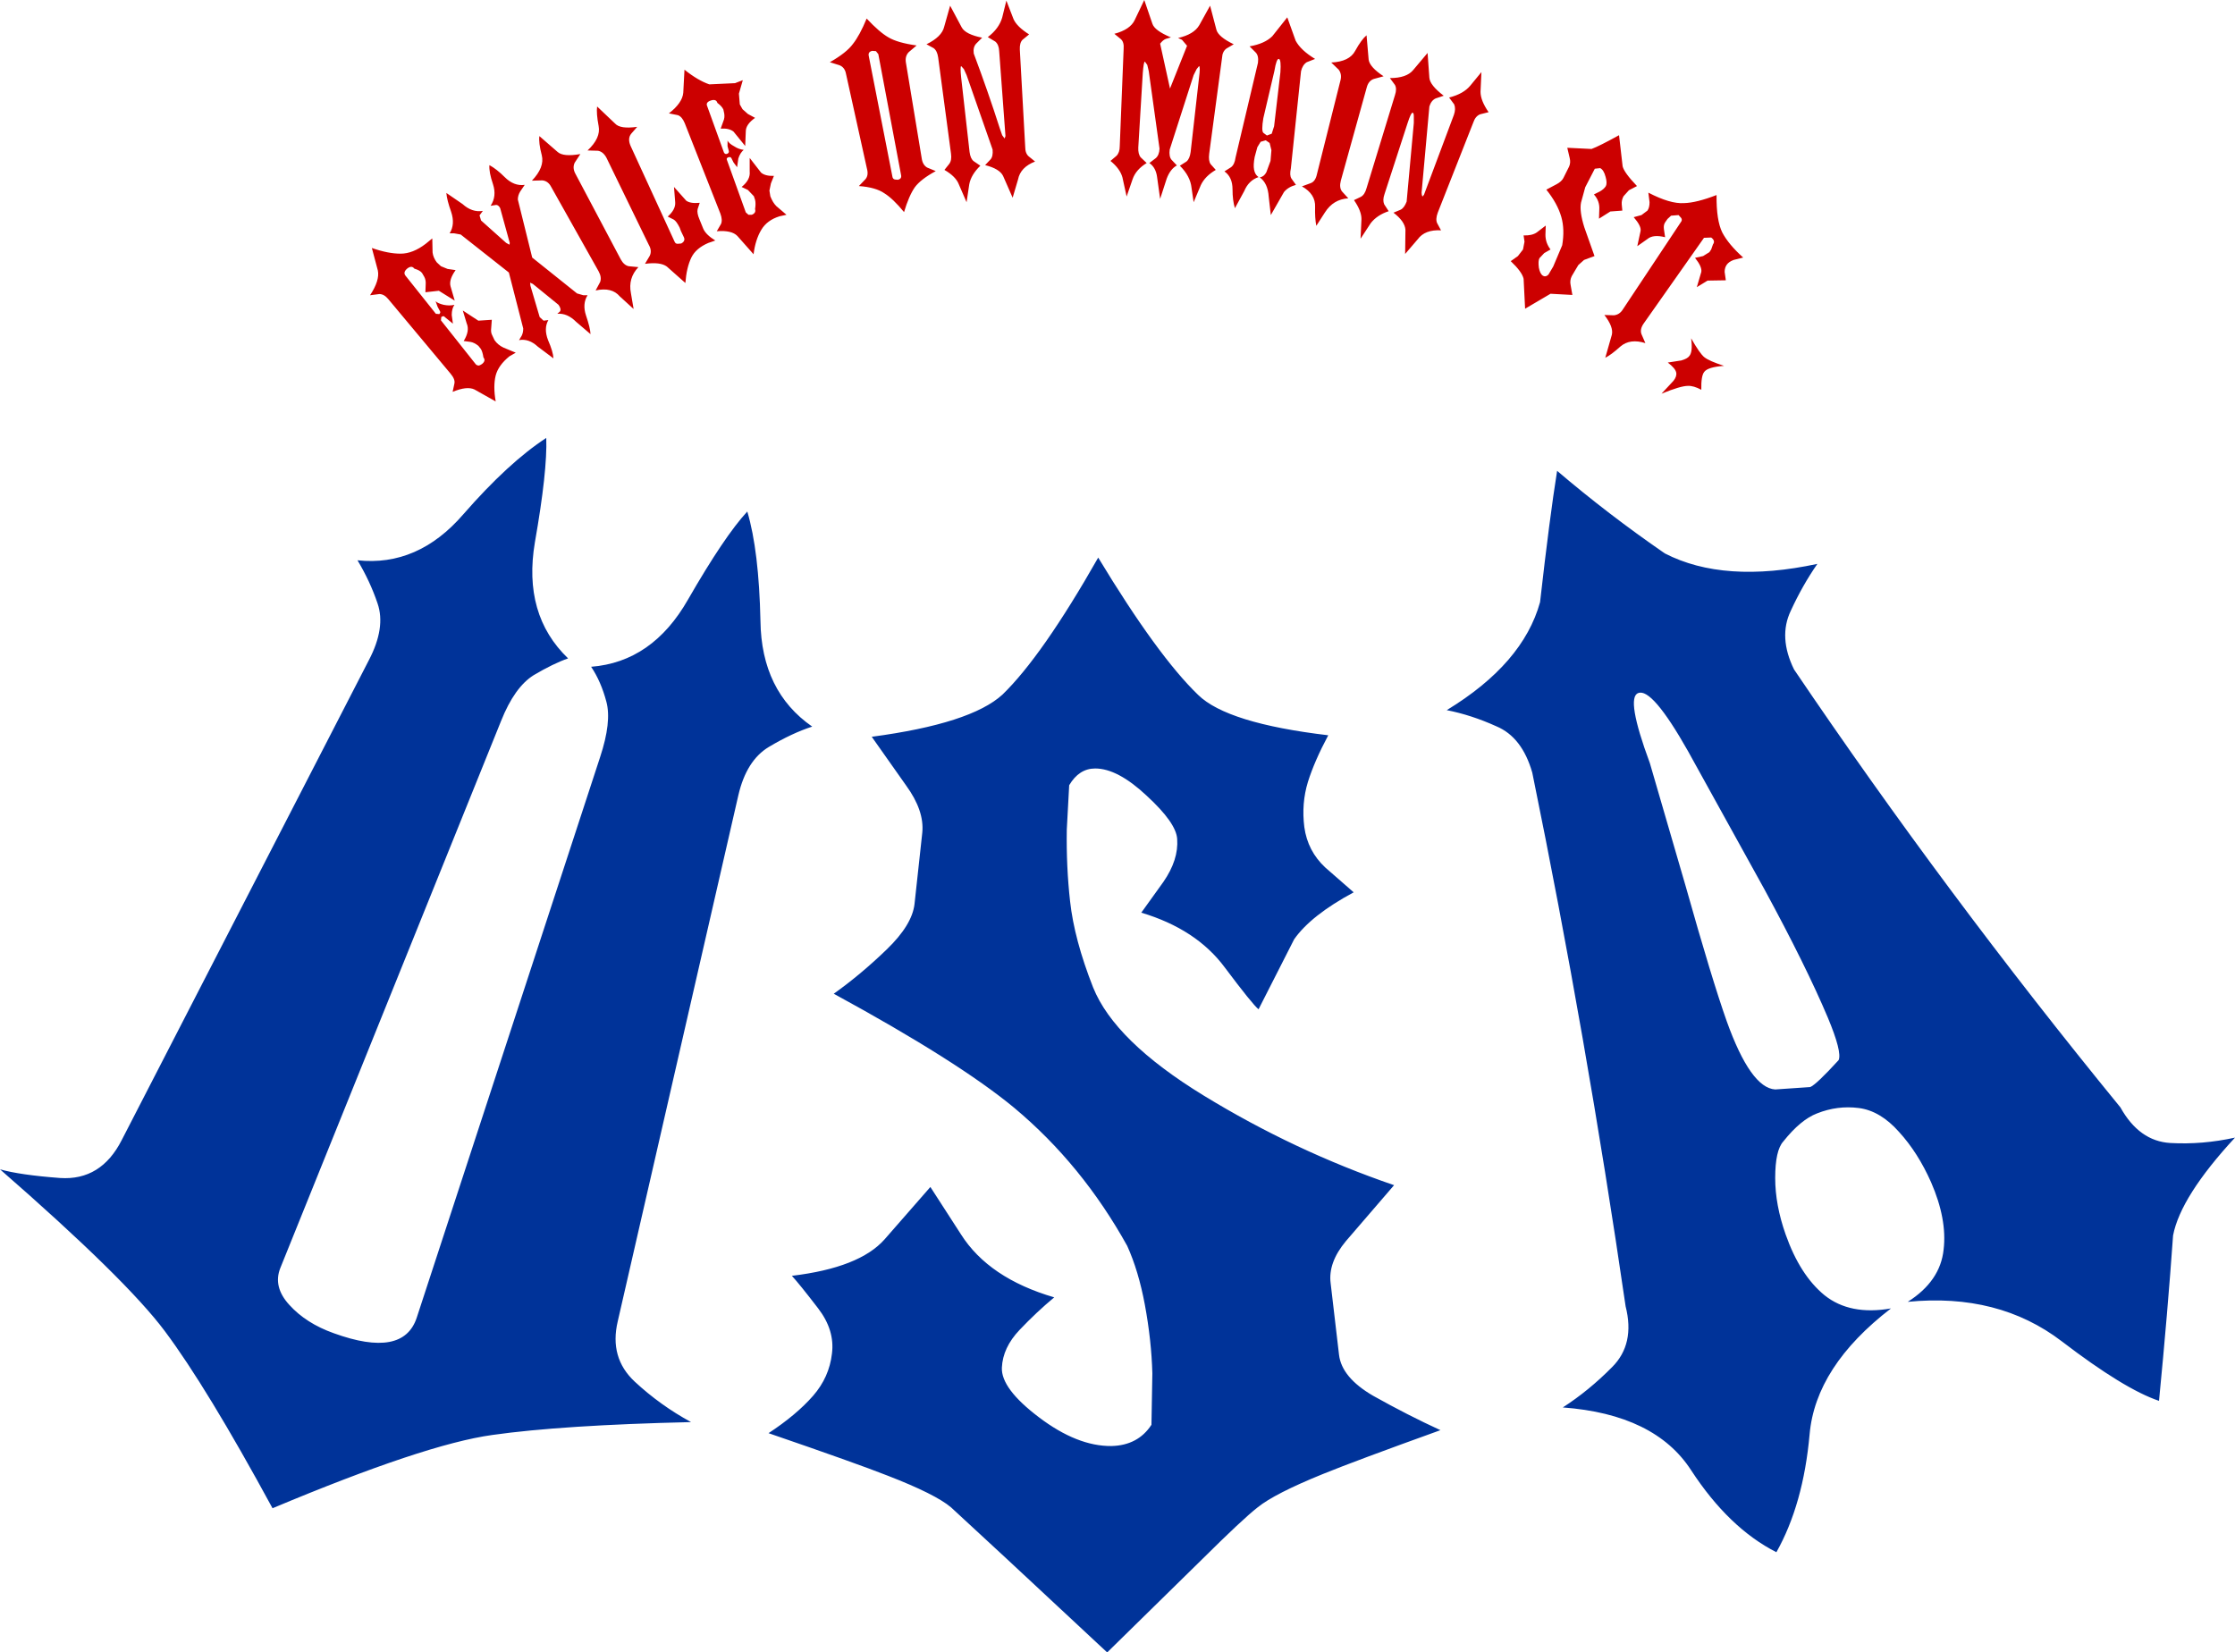
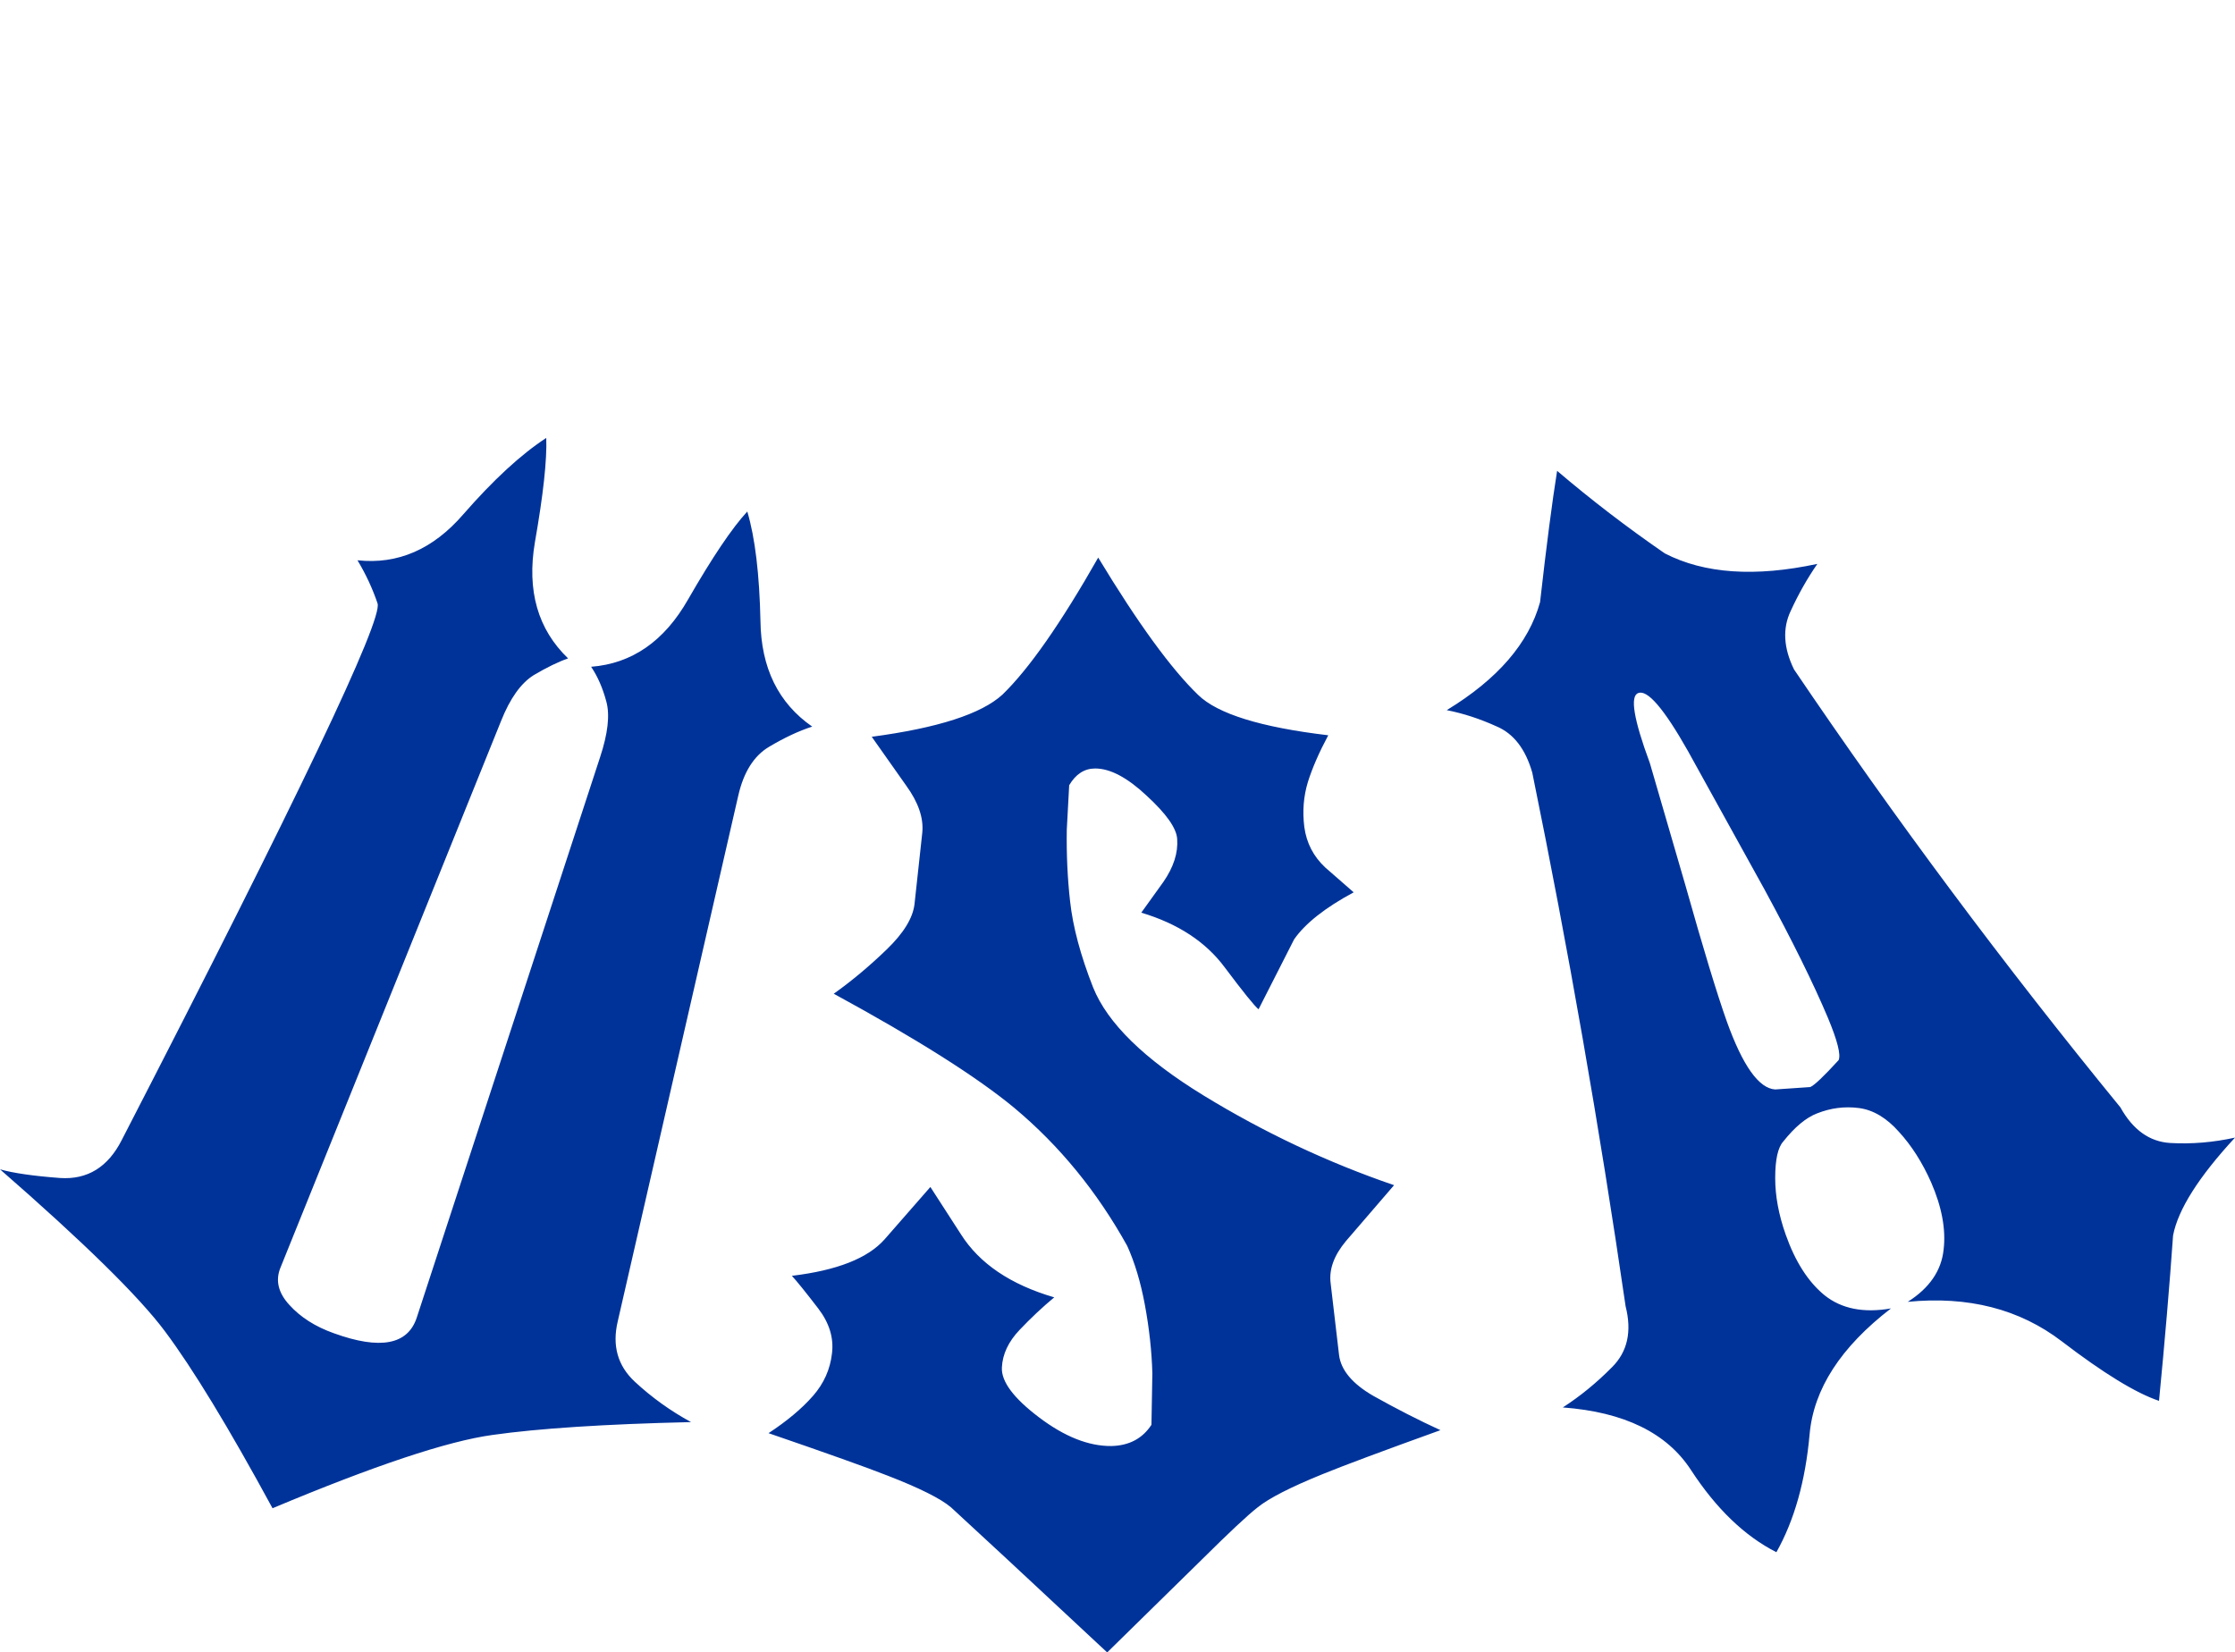
<svg xmlns="http://www.w3.org/2000/svg" height="276.2px" width="373.55px">
  <g transform="matrix(1.0, 0.0, 0.0, 1.0, 186.75, 138.1)">
-     <path d="M84.6 -105.3 Q84.25 -104.65 84.3 -103.95 L84.4 -102.9 82.4 -102.75 80.5 -101.55 80.55 -103.05 Q80.65 -104.5 79.65 -105.6 L80.65 -106.1 Q81.35 -106.5 81.65 -107.0 81.9 -107.5 81.6 -108.55 81.3 -109.7 80.7 -110.0 L79.8 -109.9 78.2 -106.8 77.5 -104.25 Q77.2 -102.8 78.05 -100.1 L79.75 -95.3 78.0 -94.65 77.05 -93.8 76.6 -93.05 75.95 -91.95 Q75.6 -91.25 75.75 -90.5 L76.05 -88.8 72.4 -89.0 68.15 -86.5 67.9 -91.5 Q67.65 -92.65 65.75 -94.45 L66.95 -95.3 67.8 -96.4 68.05 -97.7 67.9 -98.75 Q69.3 -98.7 70.1 -99.25 L71.6 -100.4 71.55 -98.85 Q71.55 -97.5 72.4 -96.4 L71.35 -95.8 70.55 -94.95 Q70.3 -94.5 70.45 -93.35 70.65 -92.3 71.15 -92.0 71.6 -91.75 72.05 -92.2 L72.85 -93.55 74.35 -97.1 Q74.8 -99.75 74.2 -101.85 73.55 -104.1 71.7 -106.4 L73.4 -107.3 Q74.25 -107.75 74.55 -108.35 L75.5 -110.25 Q75.8 -110.9 75.6 -111.7 L75.2 -113.4 79.25 -113.2 Q80.5 -113.65 83.85 -115.5 L84.45 -110.3 Q84.7 -109.25 86.85 -107.0 L85.5 -106.3 84.6 -105.3 M86.3 -101.8 L87.6 -102.15 88.6 -102.9 Q88.95 -103.4 88.95 -104.3 L88.75 -105.9 Q92.4 -104.0 94.7 -104.15 96.8 -104.2 100.15 -105.5 100.1 -101.3 101.1 -99.25 102.15 -97.25 104.6 -95.05 L103.0 -94.65 Q102.2 -94.35 101.85 -93.85 101.5 -93.35 101.5 -92.65 L101.7 -91.25 98.65 -91.2 96.85 -90.1 97.6 -92.65 Q97.75 -93.5 96.55 -95.0 L97.9 -95.3 98.95 -95.95 99.25 -96.4 99.55 -97.25 Q100.0 -97.85 99.25 -98.4 L98.05 -98.35 87.95 -84.0 Q87.3 -83.05 87.6 -82.25 L88.25 -80.75 Q85.7 -81.55 84.1 -80.2 82.55 -78.8 81.55 -78.3 L82.65 -82.15 Q82.95 -83.45 81.4 -85.45 L83.0 -85.4 Q83.95 -85.5 84.5 -86.4 L94.2 -101.0 Q94.45 -101.3 94.25 -101.65 L93.8 -102.15 92.55 -102.05 91.95 -101.5 91.6 -101.0 Q91.25 -100.55 91.35 -99.8 L91.55 -98.45 Q89.55 -98.95 88.6 -98.15 L86.9 -96.95 87.45 -99.5 Q87.6 -100.3 86.3 -101.8 M29.8 -131.3 Q30.65 -129.7 33.05 -128.25 L31.65 -127.7 Q30.95 -127.25 30.7 -126.2 L29.0 -109.95 Q28.75 -108.8 29.1 -108.25 L29.85 -107.2 Q28.55 -106.85 27.85 -106.0 L25.65 -102.15 25.3 -105.2 Q25.15 -107.5 23.8 -108.45 24.5 -108.55 24.9 -109.3 L25.6 -111.2 25.75 -113.0 25.45 -114.2 24.8 -114.65 23.95 -114.4 23.4 -113.5 22.95 -111.85 Q22.7 -110.5 22.85 -109.75 23.0 -108.9 23.6 -108.5 21.95 -107.95 21.2 -106.15 L19.65 -103.3 Q19.25 -104.6 19.25 -106.45 19.25 -108.5 17.9 -109.45 L19.0 -110.15 Q19.6 -110.6 19.75 -111.75 L23.5 -127.6 Q23.65 -128.75 23.15 -129.3 L22.1 -130.35 Q24.65 -130.8 25.9 -132.05 L28.4 -135.2 29.8 -131.3 M26.25 -126.25 L24.4 -118.35 Q24.05 -116.25 24.4 -115.9 L25.0 -115.45 25.8 -115.75 26.2 -117.0 27.25 -126.0 Q27.4 -128.15 27.0 -128.25 26.6 -128.35 26.25 -126.25 M39.75 -129.6 Q40.8 -131.5 41.65 -132.2 L42.0 -128.15 Q42.15 -126.9 44.5 -125.35 L42.85 -124.9 Q42.0 -124.6 41.7 -123.55 L37.35 -107.9 Q37.05 -106.75 37.55 -106.1 L38.6 -104.95 Q36.1 -104.8 34.7 -102.6 L33.25 -100.35 Q33.0 -101.7 33.05 -103.5 33.15 -105.65 30.85 -106.95 L32.35 -107.5 Q33.1 -107.8 33.35 -108.95 L37.3 -124.7 Q37.55 -125.7 37.0 -126.45 L35.75 -127.65 Q38.8 -127.8 39.75 -129.6 M7.15 -130.8 L8.8 -123.3 11.65 -130.45 10.8 -131.45 10.15 -131.75 Q12.8 -132.35 13.7 -133.9 L15.5 -137.15 16.55 -133.15 Q16.85 -131.95 19.45 -130.7 L18.25 -130.0 Q17.55 -129.5 17.5 -128.45 L15.35 -112.4 Q15.2 -111.2 15.6 -110.65 L16.45 -109.7 Q14.65 -108.65 13.95 -107.15 L12.75 -104.3 12.4 -106.7 Q12.2 -108.65 10.45 -110.4 L11.55 -111.1 Q12.1 -111.55 12.25 -112.7 L13.65 -125.1 Q13.9 -127.0 13.65 -127.05 L13.25 -126.55 12.75 -125.55 8.75 -113.1 Q8.6 -111.95 9.05 -111.4 L9.95 -110.45 Q8.85 -109.85 8.25 -108.25 L7.15 -104.85 6.65 -108.45 Q6.45 -110.1 5.35 -110.85 L6.4 -111.65 Q7.0 -112.15 7.05 -113.25 L5.25 -126.2 5.0 -127.25 4.6 -127.8 Q4.4 -127.8 4.25 -125.9 L3.5 -113.45 Q3.45 -112.35 3.9 -111.8 L4.9 -110.85 Q3.1 -109.75 2.55 -108.15 L1.55 -105.25 0.85 -108.45 Q0.45 -109.9 -1.15 -111.2 L-0.15 -112.05 Q0.4 -112.6 0.4 -113.65 L1.05 -129.9 Q1.15 -131.05 0.6 -131.55 L-0.5 -132.45 Q2.15 -133.15 2.9 -134.75 L4.5 -138.1 5.85 -134.15 Q6.2 -133.0 8.95 -131.85 L8.1 -131.6 Q7.6 -131.4 7.15 -130.8 M52.15 -125.1 Q52.25 -123.85 54.55 -122.1 L53.2 -121.65 Q52.45 -121.3 52.15 -120.3 L50.85 -105.9 Q50.85 -105.5 51.0 -105.25 L51.25 -105.55 56.25 -118.9 Q56.6 -119.9 56.3 -120.65 L55.45 -121.8 Q57.85 -122.4 59.0 -123.8 L60.85 -126.05 60.7 -122.75 Q60.7 -121.3 62.05 -119.35 L60.65 -119.0 Q59.85 -118.7 59.5 -117.65 L53.55 -102.55 Q53.15 -101.45 53.45 -100.8 L54.1 -99.6 Q51.4 -99.75 50.2 -98.1 L48.1 -95.65 48.15 -99.7 Q48.05 -101.1 46.15 -102.55 L47.35 -103.05 Q47.95 -103.35 48.35 -104.4 L49.55 -117.55 49.55 -118.65 Q49.55 -119.25 49.35 -119.25 49.1 -119.35 48.5 -117.5 L44.65 -105.65 Q44.3 -104.65 44.6 -103.95 L45.35 -102.8 Q43.4 -102.15 42.35 -100.8 L40.65 -98.2 40.8 -101.5 Q40.8 -102.85 39.55 -104.65 L40.7 -105.2 Q41.35 -105.55 41.65 -106.65 L46.4 -122.2 Q46.75 -123.25 46.4 -123.9 L45.55 -125.05 Q48.35 -125.05 49.45 -126.4 L51.85 -129.25 52.15 -125.1 M98.1 -78.4 Q98.9 -77.75 101.4 -76.95 98.7 -76.75 98.1 -75.95 97.55 -75.3 97.6 -72.95 96.3 -73.65 95.35 -73.6 94.15 -73.6 90.95 -72.3 L92.95 -74.45 Q93.55 -75.2 93.4 -75.85 93.25 -76.55 92.0 -77.5 L94.25 -77.85 Q95.3 -78.15 95.6 -78.6 96.2 -79.3 95.9 -81.55 97.35 -79.0 98.1 -78.4 M-41.55 -128.75 L-37.6 -108.6 Q-37.55 -108.2 -37.2 -108.1 L-36.7 -108.05 Q-36.0 -108.2 -36.15 -108.85 L-39.95 -129.05 -40.35 -129.55 -40.95 -129.6 Q-41.7 -129.45 -41.55 -128.75 M-44.2 -130.75 Q-43.05 -132.2 -41.9 -135.0 -39.75 -132.7 -38.25 -131.85 -36.75 -130.95 -33.55 -130.5 L-34.85 -129.4 Q-35.5 -128.75 -35.35 -127.7 L-32.7 -111.65 Q-32.55 -110.55 -31.8 -110.1 L-30.35 -109.5 Q-32.85 -108.15 -33.85 -106.8 -34.85 -105.35 -35.65 -102.65 -37.5 -104.9 -38.95 -105.8 -40.4 -106.8 -43.2 -107.0 L-42.1 -108.15 Q-41.55 -108.8 -41.85 -109.9 L-45.35 -125.75 Q-45.55 -126.85 -46.45 -127.2 L-48.05 -127.7 Q-45.25 -129.3 -44.2 -130.75 M-62.6 -124.7 L-63.25 -122.45 -63.1 -120.65 -62.65 -119.85 -61.75 -119.05 -60.55 -118.4 Q-62.1 -117.3 -62.1 -116.15 L-62.2 -113.7 -64.15 -116.1 Q-64.9 -116.7 -66.3 -116.6 L-65.85 -117.85 Q-65.6 -118.4 -65.7 -119.1 L-65.85 -119.8 Q-66.1 -120.35 -66.85 -120.9 -67.05 -121.6 -67.95 -121.3 -68.85 -121.0 -68.55 -120.35 L-65.75 -112.6 Q-65.55 -112.25 -65.2 -112.4 -64.85 -112.55 -64.95 -112.9 L-65.15 -113.65 -65.15 -114.6 Q-64.9 -114.1 -64.05 -113.65 -63.3 -113.15 -62.45 -113.05 -63.05 -112.55 -63.35 -111.6 L-63.55 -110.15 -64.15 -110.95 -64.5 -111.65 Q-64.65 -111.95 -65.05 -111.8 -65.4 -111.65 -65.25 -111.35 L-62.1 -102.6 -61.65 -102.2 -61.1 -102.2 Q-60.35 -102.5 -60.55 -103.15 -60.4 -104.1 -60.55 -104.7 L-60.75 -105.3 -61.75 -106.35 -62.8 -106.85 Q-61.3 -108.05 -61.45 -109.45 L-61.45 -111.7 -59.55 -109.25 Q-58.85 -108.65 -57.4 -108.7 L-57.9 -107.45 -58.15 -106.25 -58.0 -105.3 Q-57.6 -104.25 -57.0 -103.65 L-55.3 -102.2 -56.45 -101.95 Q-58.55 -101.3 -59.5 -99.7 -60.5 -98.05 -60.8 -95.6 L-63.5 -98.65 Q-64.45 -99.65 -66.95 -99.45 L-66.25 -100.65 Q-65.95 -101.3 -66.35 -102.4 L-72.3 -117.5 Q-72.75 -118.6 -73.45 -118.85 L-74.95 -119.15 Q-72.7 -120.9 -72.55 -122.6 L-72.35 -126.45 Q-70.1 -124.65 -68.2 -124.0 L-63.9 -124.2 -62.6 -124.7 M-72.05 -104.55 Q-71.35 -104.05 -69.8 -104.2 L-70.15 -103.15 Q-70.3 -102.5 -69.85 -101.45 L-69.2 -99.85 Q-68.75 -98.85 -67.2 -97.9 L-67.9 -97.65 -68.35 -97.5 Q-70.45 -96.6 -71.2 -95.05 -72.0 -93.4 -72.2 -90.8 L-75.3 -93.55 Q-76.4 -94.35 -78.95 -94.0 L-78.15 -95.35 Q-77.75 -96.2 -78.3 -97.15 L-85.4 -111.75 Q-85.95 -112.75 -86.8 -112.9 L-88.55 -112.95 Q-86.3 -115.05 -86.7 -117.05 -87.1 -119.15 -86.95 -120.3 L-83.95 -117.45 Q-83.1 -116.5 -80.25 -116.9 L-81.25 -115.75 Q-81.9 -114.95 -81.35 -113.7 L-74.0 -97.7 Q-73.85 -97.35 -73.5 -97.35 L-72.9 -97.4 Q-72.15 -97.8 -72.45 -98.45 L-72.95 -99.5 -73.15 -100.05 Q-73.7 -101.15 -74.15 -101.4 L-75.15 -101.9 Q-73.8 -103.1 -73.9 -104.3 L-74.1 -106.85 -72.05 -104.55 M-16.3 -129.8 L-15.4 -113.55 Q-15.4 -112.45 -14.8 -111.95 L-13.75 -111.1 Q-16.2 -110.15 -16.6 -108.1 L-17.5 -105.05 -19.1 -108.7 Q-19.7 -109.9 -22.1 -110.5 L-21.2 -111.45 Q-20.75 -111.95 -20.85 -113.1 L-25.2 -125.55 -25.65 -126.55 -26.1 -127.05 Q-26.3 -127.0 -26.1 -125.1 L-24.7 -112.7 Q-24.55 -111.55 -24.0 -111.15 L-22.9 -110.4 Q-24.45 -108.9 -24.75 -107.3 L-25.2 -104.3 -26.5 -107.3 Q-27.0 -108.6 -28.9 -109.7 L-28.1 -110.7 Q-27.65 -111.3 -27.8 -112.4 L-29.95 -128.5 Q-30.1 -129.6 -30.7 -130.05 L-31.9 -130.7 Q-29.35 -131.95 -28.95 -133.6 L-27.95 -137.15 -26.0 -133.5 Q-25.35 -132.35 -22.6 -131.8 L-23.6 -130.8 Q-24.15 -130.2 -24.0 -129.15 -21.6 -122.75 -19.65 -116.65 L-19.25 -115.5 -18.85 -114.95 -18.7 -115.35 -19.75 -129.55 Q-19.8 -130.65 -20.4 -131.15 L-21.65 -131.9 Q-19.8 -133.3 -19.25 -135.15 L-18.55 -138.0 -17.35 -134.9 Q-16.8 -133.65 -14.75 -132.35 L-15.85 -131.45 Q-16.35 -130.95 -16.3 -129.8 M-102.4 -108.5 Q-100.85 -106.95 -99.05 -107.2 L-99.8 -106.1 Q-100.2 -105.45 -100.2 -104.75 L-97.8 -95.05 -90.3 -89.05 -89.25 -88.75 -88.55 -88.75 Q-89.45 -87.3 -88.8 -85.35 -88.1 -83.3 -88.05 -82.25 L-90.45 -84.3 Q-91.95 -85.8 -93.6 -85.65 L-93.15 -86.05 Q-92.9 -86.45 -93.4 -87.15 L-97.7 -90.65 -98.15 -90.85 -98.1 -90.35 -96.55 -85.1 -95.9 -84.5 -95.1 -84.6 Q-95.9 -83.2 -95.15 -81.25 -94.3 -79.3 -94.25 -78.2 L-96.85 -80.15 Q-98.35 -81.55 -100.0 -81.25 L-99.55 -82.0 Q-99.3 -82.5 -99.3 -83.2 L-101.7 -92.55 -109.75 -98.9 -110.85 -99.1 -111.6 -99.1 Q-110.65 -100.6 -111.35 -102.7 -112.05 -104.65 -112.15 -105.85 L-109.45 -104.0 Q-107.85 -102.55 -106.05 -102.85 L-106.6 -102.1 -106.35 -101.25 -102.15 -97.5 -101.6 -97.2 -101.55 -97.5 -101.65 -97.85 -103.15 -103.3 Q-103.4 -103.8 -103.8 -103.85 L-104.75 -103.7 Q-103.7 -105.3 -104.35 -107.3 -105.05 -109.35 -104.95 -110.5 -103.75 -109.85 -102.4 -108.5 M-96.6 -115.35 L-93.55 -112.7 Q-92.6 -111.85 -89.75 -112.35 L-90.7 -110.9 Q-91.1 -110.05 -90.6 -109.1 L-83.0 -94.75 Q-82.45 -93.75 -81.65 -93.6 L-80.05 -93.45 Q-81.8 -91.6 -81.3 -89.1 L-80.85 -86.45 -83.15 -88.55 Q-84.5 -90.15 -87.2 -89.55 L-86.45 -90.95 Q-86.15 -91.75 -86.7 -92.75 L-94.65 -106.9 Q-95.15 -107.85 -96.1 -107.95 L-97.85 -107.9 Q-95.7 -110.15 -96.2 -112.15 -96.75 -114.25 -96.6 -115.35 M-114.5 -98.25 L-114.45 -95.9 Q-114.35 -95.05 -113.75 -94.25 L-113.05 -93.6 -111.95 -93.15 -110.6 -92.95 Q-111.75 -91.35 -111.45 -90.25 L-110.75 -87.85 -113.4 -89.5 -115.65 -89.25 -115.6 -90.6 Q-115.55 -91.3 -115.85 -91.85 L-116.2 -92.45 Q-116.5 -92.9 -117.5 -93.2 -117.95 -93.8 -118.7 -93.2 -119.4 -92.6 -119.0 -92.05 L-113.9 -85.65 -113.3 -85.6 -113.3 -85.65 Q-113.05 -85.85 -113.25 -86.15 L-113.6 -86.8 -113.95 -87.75 Q-113.6 -87.4 -112.6 -87.15 -111.6 -86.95 -110.8 -87.15 -111.25 -86.5 -111.25 -85.45 L-111.05 -84.0 -112.4 -85.1 Q-112.6 -85.4 -113.0 -85.1 L-113.05 -84.55 -107.3 -77.3 Q-107.1 -77.0 -106.7 -77.0 -106.5 -77.05 -106.2 -77.25 -105.5 -77.8 -105.95 -78.35 -106.1 -79.35 -106.4 -79.8 L-106.8 -80.3 Q-107.5 -80.85 -108.1 -80.95 L-109.25 -81.1 Q-108.2 -82.8 -108.75 -84.05 L-109.4 -86.2 -106.8 -84.5 -104.55 -84.65 -104.65 -83.3 Q-104.75 -82.55 -104.5 -82.1 L-104.1 -81.25 Q-103.55 -80.45 -102.6 -80.0 L-100.55 -79.15 -101.6 -78.55 Q-103.45 -77.05 -103.9 -75.35 -104.35 -73.55 -103.9 -71.0 L-107.45 -73.0 Q-108.7 -73.6 -111.1 -72.6 L-110.8 -74.0 Q-110.65 -74.7 -111.45 -75.65 L-121.85 -88.1 Q-122.55 -88.95 -123.35 -88.95 L-124.9 -88.75 Q-123.25 -91.25 -123.6 -92.9 L-124.6 -96.65 Q-121.9 -95.7 -119.8 -95.7 -117.75 -95.7 -115.6 -97.35 L-114.5 -98.25" fill="#cc0000" fill-rule="evenodd" stroke="none" />
-     <path d="M31.85 -7.4 Q30.75 -3.8 31.25 0.15 31.8 4.15 34.75 6.9 L39.5 11.05 Q32.35 14.9 29.55 18.9 L23.6 30.6 Q22.6 29.8 17.95 23.6 13.2 17.2 4.0 14.45 L7.7 9.3 Q10.25 5.6 10.0 2.15 9.85 -0.55 4.9 -5.1 0.05 -9.65 -3.7 -9.65 -6.4 -9.65 -8.05 -6.85 L-8.45 0.55 Q-8.55 6.75 -7.9 12.55 -7.2 18.95 -4.05 26.95 -0.45 35.9 14.4 45.0 29.6 54.3 46.25 60.0 L38.2 69.35 Q35.2 72.95 35.65 76.4 L37.05 88.35 Q37.5 92.15 42.75 95.2 48.55 98.45 54.0 100.95 39.7 106.1 34.3 108.3 26.3 111.55 23.45 113.85 20.95 115.8 14.2 122.5 L-1.7 138.1 -18.55 122.4 -27.8 113.85 Q-30.4 111.65 -38.4 108.55 -43.6 106.5 -58.3 101.45 -53.65 98.4 -50.85 95.2 -48.15 92.1 -47.7 88.15 -47.2 84.25 -50.0 80.6 -53.15 76.5 -54.4 75.15 -43.1 73.8 -38.9 69.05 L-31.25 60.3 -26.15 68.2 Q-21.5 75.55 -10.55 78.75 -13.5 81.2 -16.35 84.2 -19.15 87.15 -19.3 90.5 -19.45 94.0 -13.1 98.8 -6.7 103.65 -1.0 103.6 3.45 103.5 5.7 100.05 L5.85 91.45 Q5.7 85.95 4.6 80.0 3.55 74.35 1.65 70.15 -5.9 56.55 -17.2 47.1 -26.55 39.35 -47.4 28.0 -42.9 24.8 -38.55 20.6 -34.3 16.5 -33.9 13.0 L-32.6 1.05 Q-32.25 -2.6 -35.3 -6.8 L-41.05 -14.95 Q-24.5 -17.15 -19.2 -22.0 -12.55 -28.45 -3.2 -44.9 6.75 -28.45 13.5 -21.95 18.35 -17.2 35.25 -15.2 32.95 -10.9 31.85 -7.4 M70.65 -37.45 Q72.25 -51.6 73.5 -59.4 82.0 -52.15 91.5 -45.6 101.4 -40.5 117.0 -43.85 114.5 -40.25 112.55 -36.0 110.45 -31.6 113.1 -26.2 138.5 11.35 167.65 47.0 170.8 52.65 176.0 52.95 181.35 53.25 186.8 52.05 177.7 61.9 176.45 68.4 175.55 81.15 174.1 96.05 168.3 94.1 157.85 86.1 147.25 78.0 132.1 79.5 137.55 76.05 138.1 70.75 138.7 65.7 136.0 59.5 133.8 54.55 130.65 51.1 127.5 47.55 123.9 47.1 120.35 46.65 116.95 48.0 114.2 49.05 111.3 52.7 109.95 54.2 109.95 58.8 109.95 63.3 111.7 68.25 114.1 75.05 118.2 78.4 122.45 81.8 129.3 80.6 116.7 90.3 115.7 101.65 114.65 113.35 110.15 121.35 102.2 117.3 95.9 107.65 89.85 98.3 74.45 97.15 78.8 94.35 82.7 90.4 86.55 86.55 84.95 80.25 78.4 35.3 69.35 -8.95 67.65 -14.9 63.35 -16.7 59.15 -18.6 55.05 -19.4 67.8 -27.15 70.65 -37.45 M89.0 -10.55 L94.95 9.9 Q99.4 25.7 101.85 32.6 105.85 43.75 109.95 44.0 L115.8 43.6 Q116.8 43.2 120.55 39.1 121.15 37.75 118.75 32.0 115.1 23.35 108.15 10.55 L95.35 -12.6 Q89.35 -23.2 87.05 -22.25 84.95 -21.5 89.0 -10.55 M-95.45 -64.9 Q-95.25 -59.4 -97.35 -47.45 -99.4 -35.35 -91.8 -28.05 -94.25 -27.2 -97.55 -25.25 -100.75 -23.25 -103.0 -17.6 L-139.9 73.85 Q-141.15 77.0 -138.4 80.0 -135.6 83.1 -130.95 84.75 -119.35 88.95 -117.1 82.15 L-86.45 -11.55 Q-84.5 -17.45 -85.4 -20.8 -86.3 -24.2 -87.95 -26.65 -77.7 -27.45 -71.75 -37.9 -65.65 -48.5 -61.85 -52.6 -59.9 -46.05 -59.65 -34.3 -59.5 -22.55 -51.0 -16.65 -54.4 -15.55 -58.25 -13.25 -62.0 -11.0 -63.35 -5.15 L-83.5 82.75 Q-84.95 88.85 -80.65 92.85 -76.4 96.8 -71.25 99.6 -92.8 100.1 -104.45 101.75 -115.7 103.3 -141.2 114.0 -152.2 93.75 -159.2 84.4 -165.7 75.7 -186.75 57.35 -183.4 58.3 -176.7 58.8 -169.85 59.25 -166.4 52.45 L-125.1 -27.75 Q-122.25 -33.2 -123.65 -37.25 -124.9 -40.95 -127.0 -44.45 -116.9 -43.35 -109.3 -52.15 -101.75 -60.8 -95.45 -64.9" fill="#003399" fill-rule="evenodd" stroke="none" />
+     <path d="M31.85 -7.4 Q30.75 -3.8 31.25 0.15 31.8 4.15 34.75 6.9 L39.5 11.05 Q32.35 14.9 29.55 18.9 L23.6 30.6 Q22.6 29.8 17.95 23.6 13.2 17.2 4.0 14.45 L7.7 9.3 Q10.25 5.6 10.0 2.15 9.85 -0.55 4.9 -5.1 0.05 -9.65 -3.7 -9.65 -6.4 -9.65 -8.05 -6.85 L-8.45 0.55 Q-8.55 6.75 -7.9 12.55 -7.2 18.95 -4.05 26.95 -0.45 35.9 14.4 45.0 29.6 54.3 46.25 60.0 L38.2 69.35 Q35.2 72.95 35.65 76.4 L37.05 88.35 Q37.5 92.15 42.75 95.2 48.55 98.45 54.0 100.95 39.7 106.1 34.3 108.3 26.3 111.55 23.45 113.85 20.95 115.8 14.2 122.5 L-1.7 138.1 -18.55 122.4 -27.8 113.85 Q-30.4 111.65 -38.4 108.55 -43.6 106.5 -58.3 101.45 -53.65 98.4 -50.85 95.2 -48.15 92.1 -47.7 88.15 -47.2 84.25 -50.0 80.6 -53.15 76.5 -54.4 75.15 -43.1 73.8 -38.9 69.05 L-31.25 60.3 -26.15 68.2 Q-21.5 75.55 -10.55 78.75 -13.5 81.2 -16.35 84.2 -19.15 87.15 -19.3 90.5 -19.45 94.0 -13.1 98.8 -6.7 103.65 -1.0 103.6 3.45 103.5 5.7 100.05 L5.85 91.45 Q5.7 85.95 4.6 80.0 3.55 74.35 1.65 70.15 -5.9 56.55 -17.2 47.1 -26.55 39.35 -47.4 28.0 -42.9 24.8 -38.55 20.6 -34.3 16.5 -33.9 13.0 L-32.6 1.05 Q-32.25 -2.6 -35.3 -6.8 L-41.05 -14.95 Q-24.5 -17.15 -19.2 -22.0 -12.55 -28.45 -3.2 -44.9 6.75 -28.45 13.5 -21.95 18.35 -17.2 35.25 -15.2 32.95 -10.9 31.85 -7.4 M70.65 -37.45 Q72.25 -51.6 73.5 -59.4 82.0 -52.15 91.5 -45.6 101.4 -40.5 117.0 -43.85 114.5 -40.25 112.55 -36.0 110.45 -31.6 113.1 -26.2 138.5 11.35 167.65 47.0 170.8 52.65 176.0 52.95 181.35 53.25 186.8 52.05 177.7 61.9 176.45 68.4 175.55 81.15 174.1 96.05 168.3 94.1 157.85 86.1 147.25 78.0 132.1 79.5 137.55 76.05 138.1 70.75 138.7 65.7 136.0 59.5 133.8 54.55 130.65 51.1 127.5 47.55 123.9 47.1 120.35 46.65 116.95 48.0 114.2 49.05 111.3 52.7 109.95 54.2 109.95 58.8 109.95 63.3 111.7 68.25 114.1 75.05 118.2 78.4 122.45 81.8 129.3 80.6 116.7 90.3 115.7 101.65 114.65 113.35 110.15 121.35 102.2 117.3 95.9 107.65 89.85 98.3 74.45 97.15 78.8 94.35 82.7 90.4 86.55 86.55 84.95 80.25 78.4 35.3 69.35 -8.95 67.65 -14.9 63.35 -16.7 59.15 -18.6 55.05 -19.4 67.8 -27.15 70.65 -37.45 M89.0 -10.55 L94.95 9.9 Q99.4 25.7 101.85 32.6 105.85 43.75 109.95 44.0 L115.8 43.6 Q116.8 43.2 120.55 39.1 121.15 37.75 118.75 32.0 115.1 23.35 108.15 10.55 L95.35 -12.6 Q89.35 -23.2 87.05 -22.25 84.95 -21.5 89.0 -10.55 M-95.45 -64.9 Q-95.25 -59.4 -97.35 -47.45 -99.4 -35.35 -91.8 -28.05 -94.25 -27.2 -97.55 -25.25 -100.75 -23.25 -103.0 -17.6 L-139.9 73.85 Q-141.15 77.0 -138.4 80.0 -135.6 83.1 -130.95 84.75 -119.35 88.95 -117.1 82.15 L-86.45 -11.55 Q-84.5 -17.45 -85.4 -20.8 -86.3 -24.2 -87.95 -26.65 -77.7 -27.45 -71.75 -37.9 -65.65 -48.5 -61.85 -52.6 -59.9 -46.05 -59.65 -34.3 -59.5 -22.55 -51.0 -16.65 -54.4 -15.55 -58.25 -13.25 -62.0 -11.0 -63.35 -5.15 L-83.5 82.75 Q-84.95 88.85 -80.65 92.85 -76.4 96.8 -71.25 99.6 -92.8 100.1 -104.45 101.75 -115.7 103.3 -141.2 114.0 -152.2 93.75 -159.2 84.4 -165.7 75.7 -186.75 57.35 -183.4 58.3 -176.7 58.8 -169.85 59.25 -166.4 52.45 Q-122.25 -33.2 -123.65 -37.25 -124.9 -40.95 -127.0 -44.45 -116.9 -43.35 -109.3 -52.15 -101.75 -60.8 -95.45 -64.9" fill="#003399" fill-rule="evenodd" stroke="none" />
  </g>
</svg>